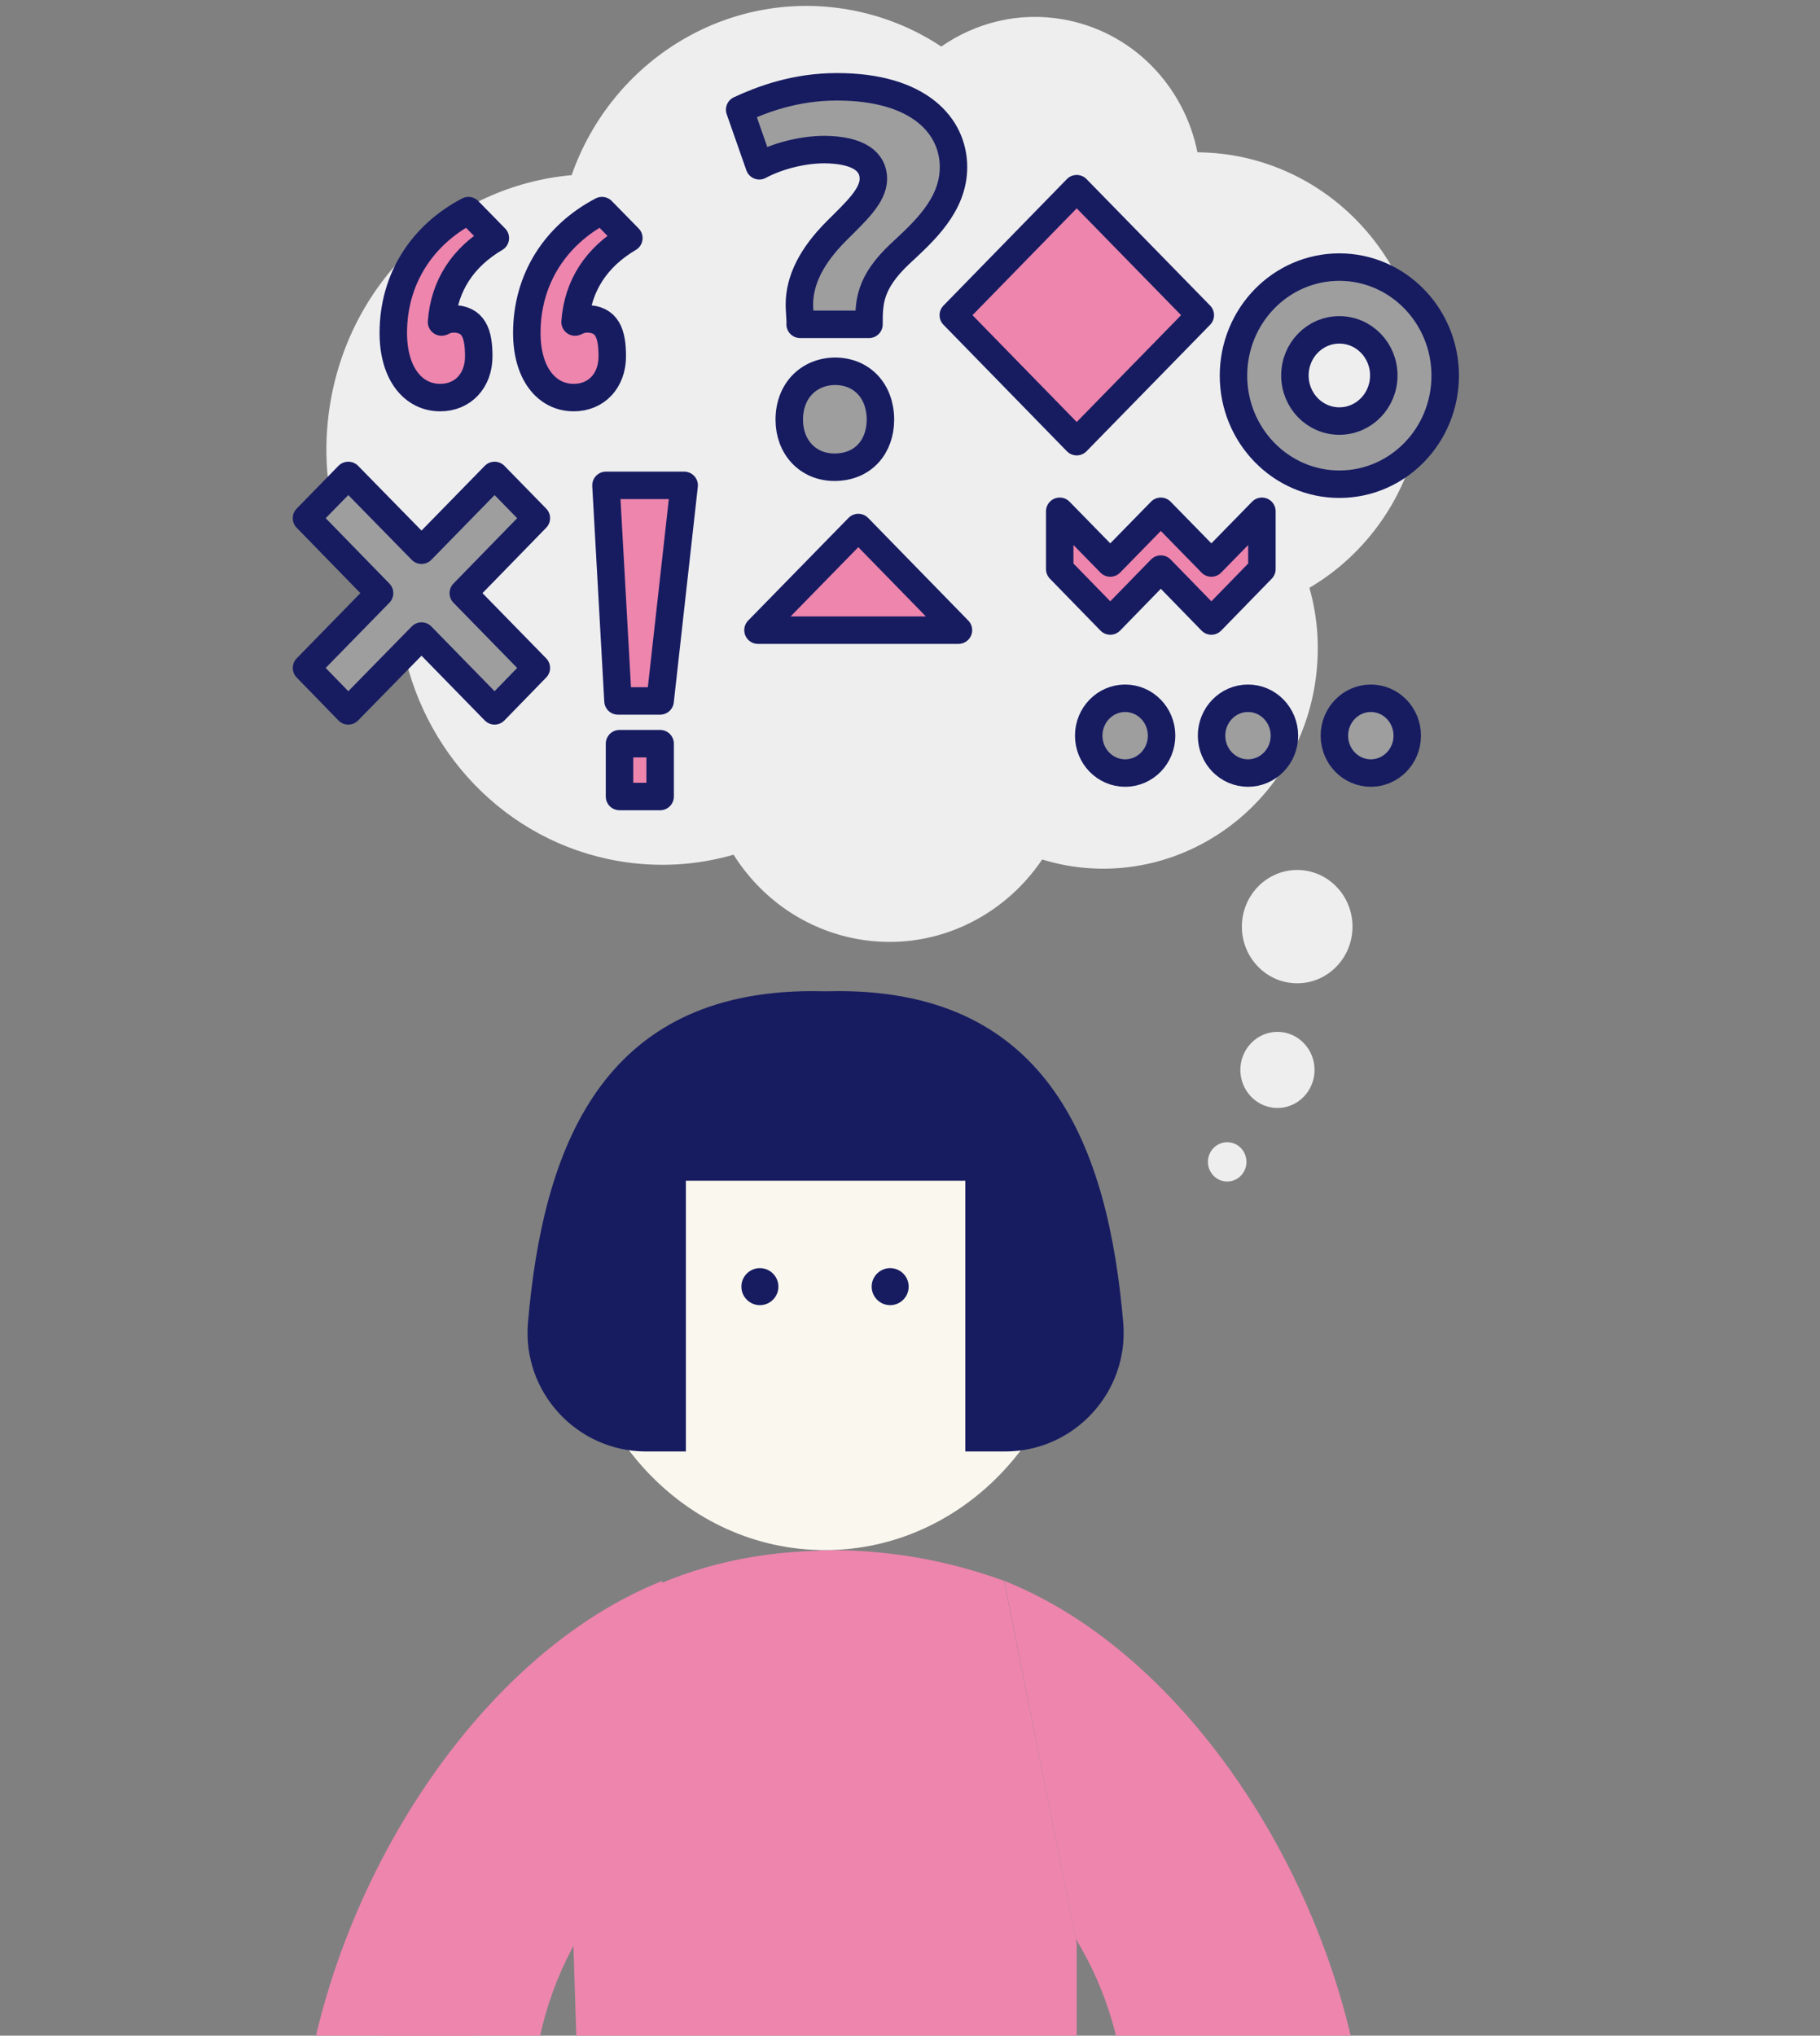
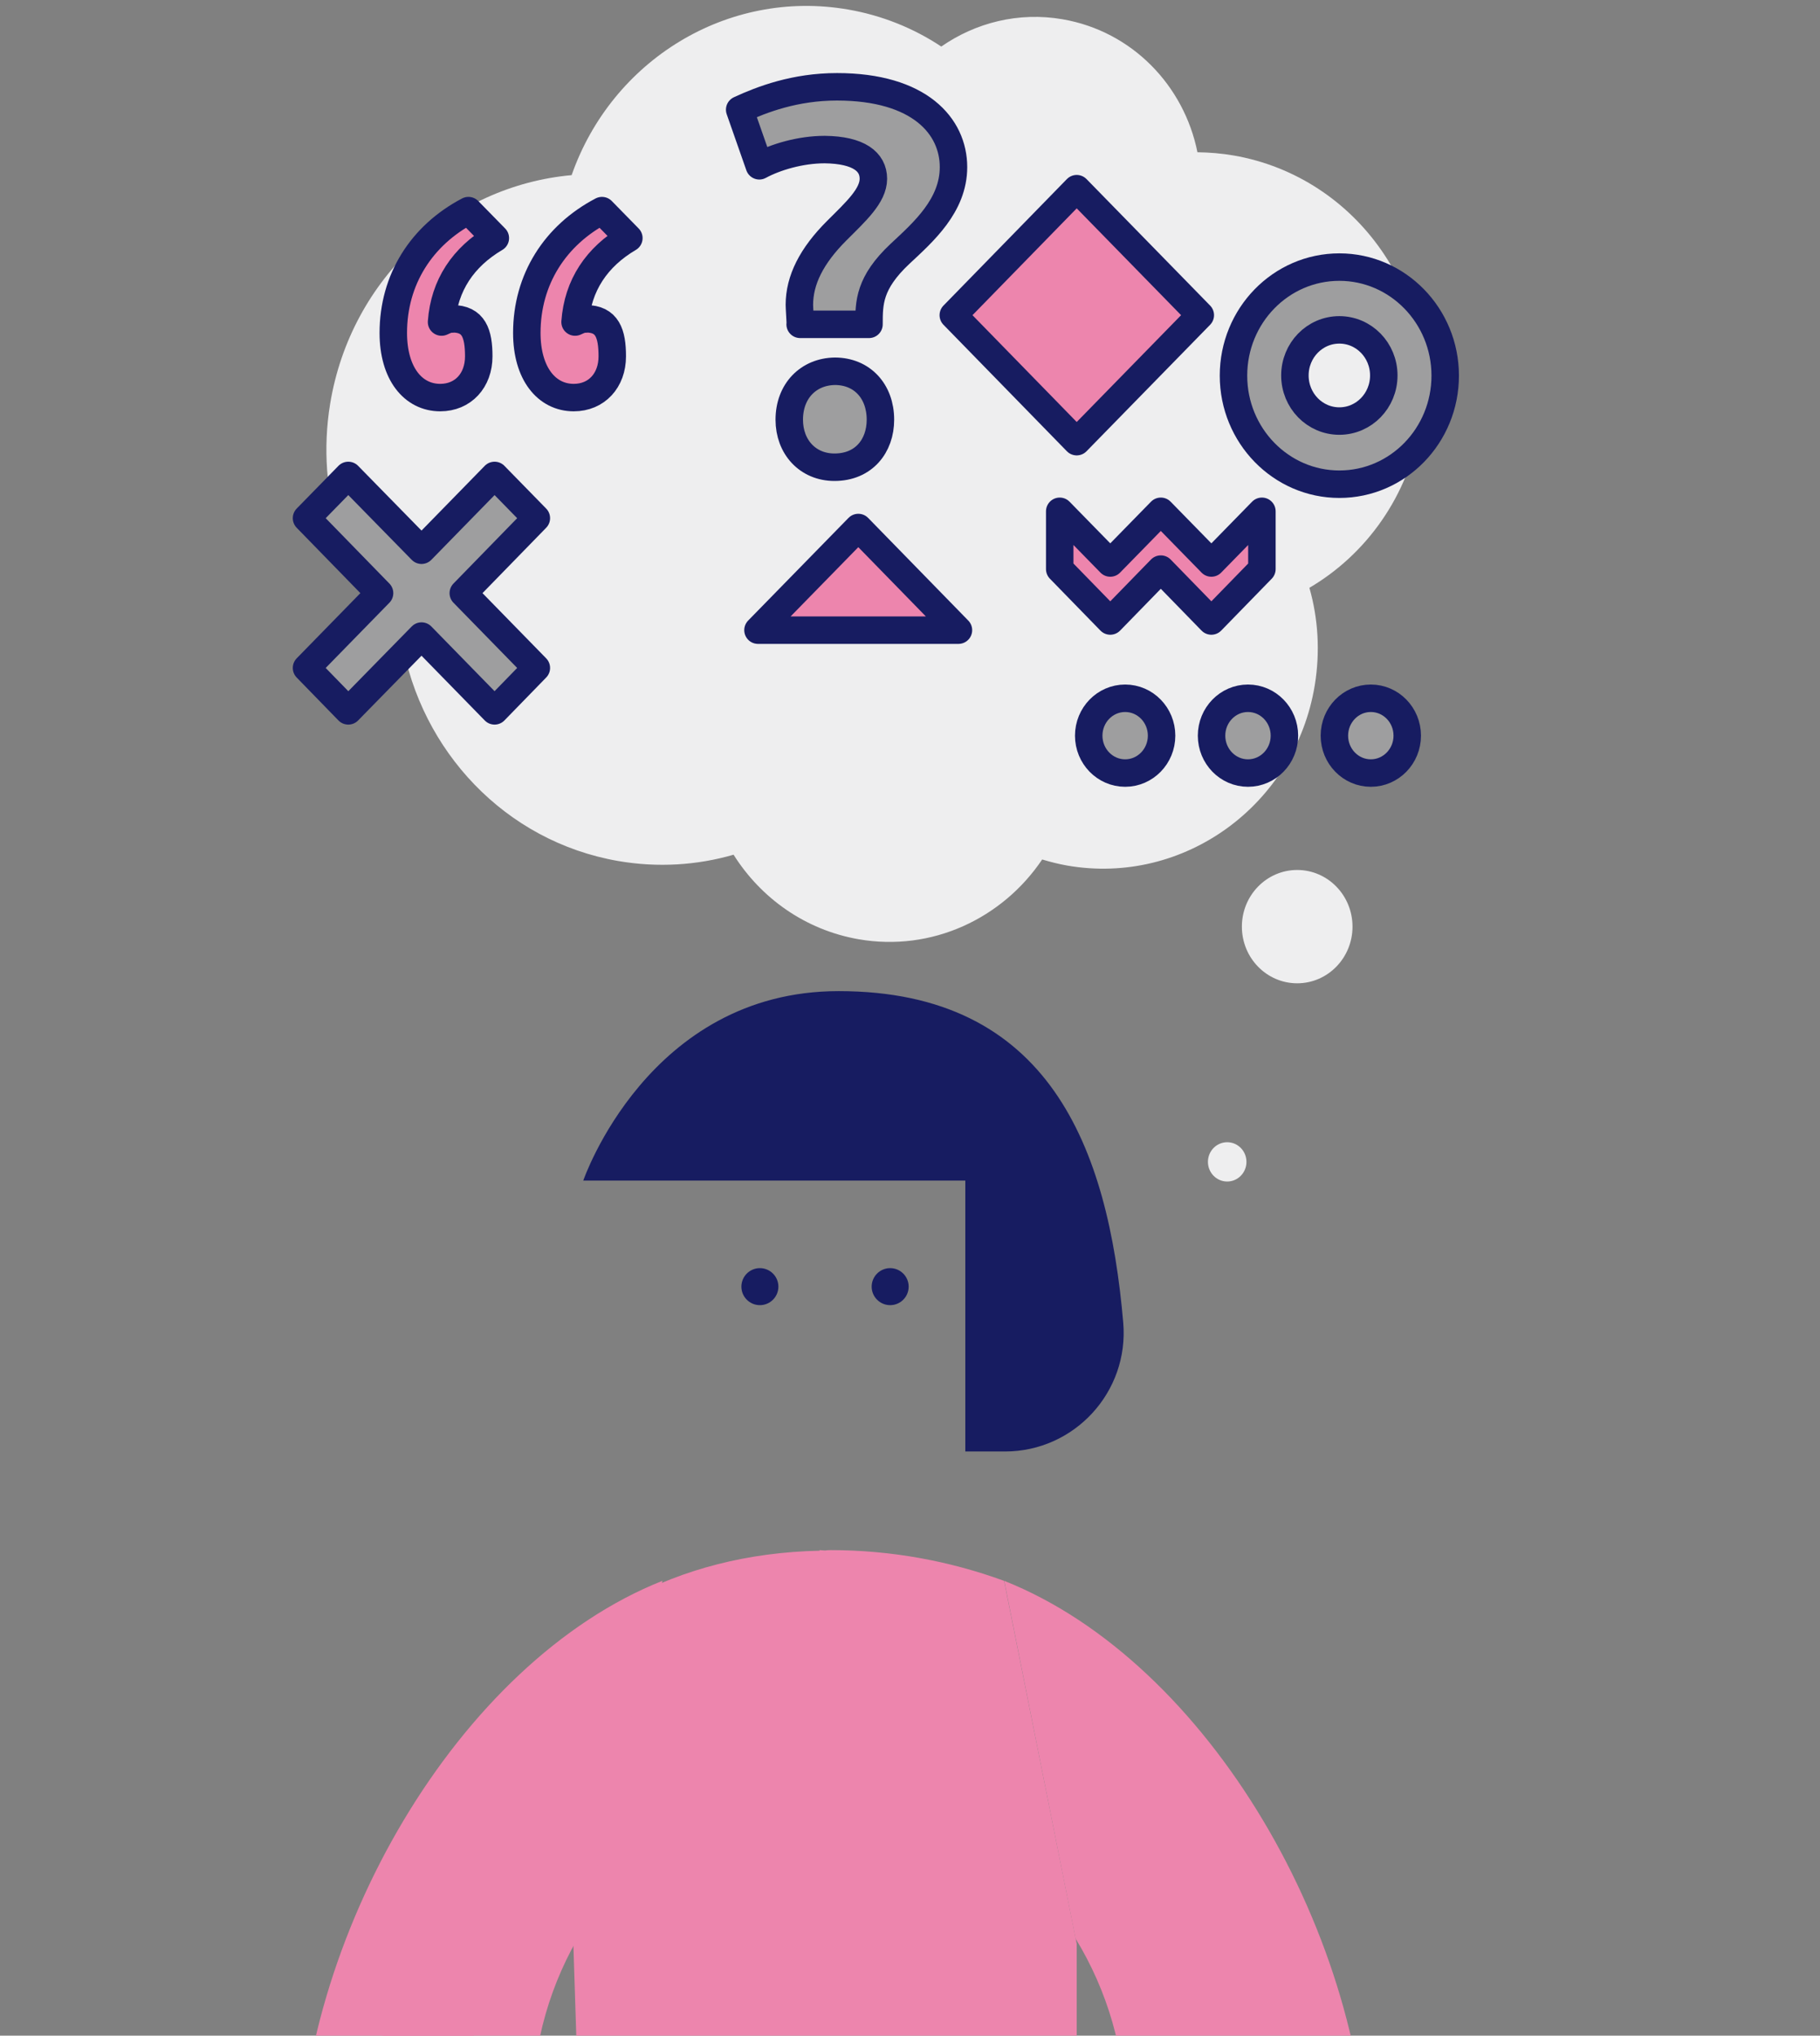
<svg xmlns="http://www.w3.org/2000/svg" id="_レイヤー_2" data-name="レイヤー 2" viewBox="0 0 95.42 106.7">
  <rect x="0" y="0" width="95.42" height="106.7" fill="#808080" stroke="none" />
  <defs>
    <style>
      .cls-1 {
        clip-path: url(#clippath);
      }

      .cls-2, .cls-3, .cls-4, .cls-5, .cls-6, .cls-7 {
        stroke-width: 0px;
      }

      .cls-2, .cls-8 {
        fill: none;
      }

      .cls-3, .cls-9 {
        fill: #ed85ad;
      }

      .cls-4 {
        fill: #f9f7ee;
      }

      .cls-5 {
        fill: #eeeeef;
      }

      .cls-6 {
        fill: #171c61;
      }

      .cls-8, .cls-10, .cls-9 {
        stroke: #171c61;
        stroke-linecap: round;
        stroke-linejoin: round;
        stroke-width: 1.44px;
      }

      .cls-10, .cls-7 {
        fill: #9e9e9f;
      }
    </style>
    <clipPath id="clippath">
      <rect class="cls-2" width="95.42" height="106.7" />
    </clipPath>
  </defs>
  <g id="_レイアウト" data-name="レイアウト">
    <path class="cls-5" d="M74.47,22.25c1.1-6.66-3.28-12.97-9.79-14.1-.64-.11-1.27-.16-1.9-.17-.7-3.49-3.42-6.34-7.07-6.97-2.31-.4-4.56.18-6.36,1.43-1.43-.95-3.09-1.63-4.88-1.94-6.35-1.1-12.4,2.68-14.5,8.68-6.24.56-11.57,5.36-12.66,11.98-.77,4.69.76,9.24,3.76,12.43.99,5.75,5.4,10.51,11.34,11.54,2.09.36,4.15.22,6.05-.33,1.43,2.27,3.75,3.94,6.55,4.43,3.85.67,7.55-1.09,9.63-4.18.43.13.87.24,1.32.32,6.12,1.06,11.93-3.17,12.97-9.44.29-1.77.18-3.51-.28-5.12,2.98-1.75,5.2-4.81,5.82-8.56Z" />
    <g>
      <ellipse class="cls-5" cx="68.01" cy="48.57" rx="2.9" ry="2.97" />
-       <path class="cls-5" d="M65.6,54.67c.76-.78,1.99-.78,2.75,0,.76.78.76,2.04,0,2.82-.76.78-1.99.78-2.75,0-.76-.78-.76-2.04,0-2.82Z" />
      <ellipse class="cls-5" cx="64.34" cy="60.9" rx="1.01" ry="1.03" />
    </g>
    <g>
      <g>
-         <polygon class="cls-9" points="31.77 25.44 35.87 25.44 34.61 36.74 32.4 36.74 31.77 25.44" />
-         <rect class="cls-9" x="32.48" y="38.98" width="2.13" height="2.77" />
-       </g>
+         </g>
      <g>
        <polygon class="cls-7" points="28.12 27.16 25.93 24.92 22.1 28.84 18.26 24.92 16.07 27.16 19.9 31.09 16.07 35.01 18.26 37.26 22.1 33.34 25.93 37.26 28.12 35.01 24.29 31.09 28.12 27.16" />
        <polygon class="cls-8" points="28.12 27.16 25.93 24.92 22.1 28.84 18.26 24.92 16.07 27.16 19.9 31.09 16.07 35.01 18.26 37.26 22.1 33.34 25.93 37.26 28.12 35.01 24.29 31.09 28.12 27.16" />
      </g>
      <path class="cls-10" d="M70.22,14c-3.07,0-5.55,2.55-5.55,5.69s2.49,5.69,5.55,5.69c3.07,0,5.55-2.55,5.55-5.69,0-3.14-2.49-5.69-5.55-5.69ZM70.22,22.07c-1.29,0-2.33-1.07-2.33-2.39s1.04-2.39,2.33-2.39c1.29,0,2.33,1.07,2.33,2.39,0,1.32-1.04,2.39-2.33,2.39Z" />
      <g>
        <ellipse class="cls-10" cx="58.99" cy="38.56" rx="1.91" ry="1.96" />
        <ellipse class="cls-10" cx="65.43" cy="38.56" rx="1.91" ry="1.96" />
        <ellipse class="cls-10" cx="71.87" cy="38.56" rx="1.91" ry="1.96" />
      </g>
      <polygon class="cls-9" points="39.74 33.03 45 27.65 50.25 33.03 39.74 33.03" />
      <g>
        <path class="cls-9" d="M23.72,16.72c-.24,0-.34.06-.57.16.14-1.93,1.14-3.41,2.82-4.4l-1.41-1.44c-2.46,1.29-3.94,3.61-3.94,6.41,0,2.13,1.04,3.39,2.46,3.39,1.2,0,2.02-.9,2.02-2.16,0-1.2-.26-1.97-1.38-1.97Z" />
        <path class="cls-9" d="M30.72,16.72c-.24,0-.34.06-.57.16.14-1.93,1.14-3.41,2.82-4.4l-1.41-1.44c-2.46,1.29-3.94,3.61-3.94,6.41,0,2.13,1.04,3.39,2.46,3.39,1.2,0,2.02-.9,2.02-2.16,0-1.2-.26-1.97-1.38-1.97Z" />
      </g>
      <g>
        <path class="cls-10" d="M41.96,16.99c0-.14-.05-.85-.05-1.01,0-1.3.64-2.57,1.95-3.88,1.01-1.01,1.93-1.84,1.93-2.73s-.76-1.51-2.55-1.53c-1.29,0-2.6.4-3.43.85l-1.03-2.94c1.17-.54,2.9-1.2,5.1-1.2,4.34,0,6.11,2.07,6.11,4.21,0,2.02-1.59,3.41-2.8,4.54-1.63,1.53-1.63,2.57-1.63,3.7h-3.61Z" />
        <path class="cls-10" d="M41.38,22c0-1.51,1.01-2.52,2.39-2.54,1.42,0,2.39,1.04,2.39,2.54,0,1.37-.87,2.49-2.41,2.49-1.4,0-2.37-1.06-2.37-2.49Z" />
      </g>
      <polygon class="cls-9" points="62.93 16.52 56.45 23.15 49.98 16.52 56.45 9.89 62.93 16.52" />
      <polygon class="cls-9" points="55.56 26.8 58.21 29.51 60.86 26.8 63.51 29.51 66.16 26.8 66.16 29.83 63.51 32.55 60.86 29.83 58.21 32.55 55.56 29.83 55.56 26.8" />
    </g>
    <g class="cls-1">
      <g>
        <path class="cls-3" d="M52.7,83.15l-.06-.29c-2.85-1.04-5.91-1.61-9.1-1.61-.1,0-.2.01-.29.02-.1,0-.2-.02-.29-.02l.02.03c-15.23.33-23.13,13.64-23.13,29.97l10.21-9.36.97,30.33h25.42v-30.33" />
-         <path class="cls-4" d="M43.25,81.25c7.29,0,13.21-6.31,13.21-14.1s-5.91-14.1-13.21-14.1c-7.29,0-13.21,6.31-13.21,14.1s5.91,14.1,13.21,14.1Z" />
        <g>
          <circle class="cls-6" cx="46.67" cy="67.44" r=".97" />
          <circle class="cls-6" cx="39.84" cy="67.44" r=".97" />
        </g>
        <path class="cls-6" d="M52.69,76.08h-2.08s0-14.2,0-14.2h-20.03s3.4-9.93,13.39-9.93c11.04,0,14.13,8.2,14.92,17.38.31,3.63-2.56,6.75-6.2,6.75Z" />
-         <path class="cls-6" d="M33.88,76.08h2.08s0-14.2,0-14.2h20.03s-3.4-9.93-13.39-9.93c-11.04,0-14.13,8.2-14.92,17.38-.31,3.63,2.56,6.75,6.2,6.75Z" />
        <path class="cls-3" d="M56.39,101.61c1.65,2.7,2.63,5.9,2.63,9.36l-7.65,13.44,9.83,6.86,10.55-16.85c0-12.88-8.4-27.31-19.1-31.56" />
        <path class="cls-3" d="M30.54,101.17c-1.65,2.7-2.63,5.9-2.63,9.36l8.1,13.88-9.83,6.86-10.55-16.85c0-12.88,8.4-27.31,19.1-31.56" />
      </g>
    </g>
  </g>
</svg>